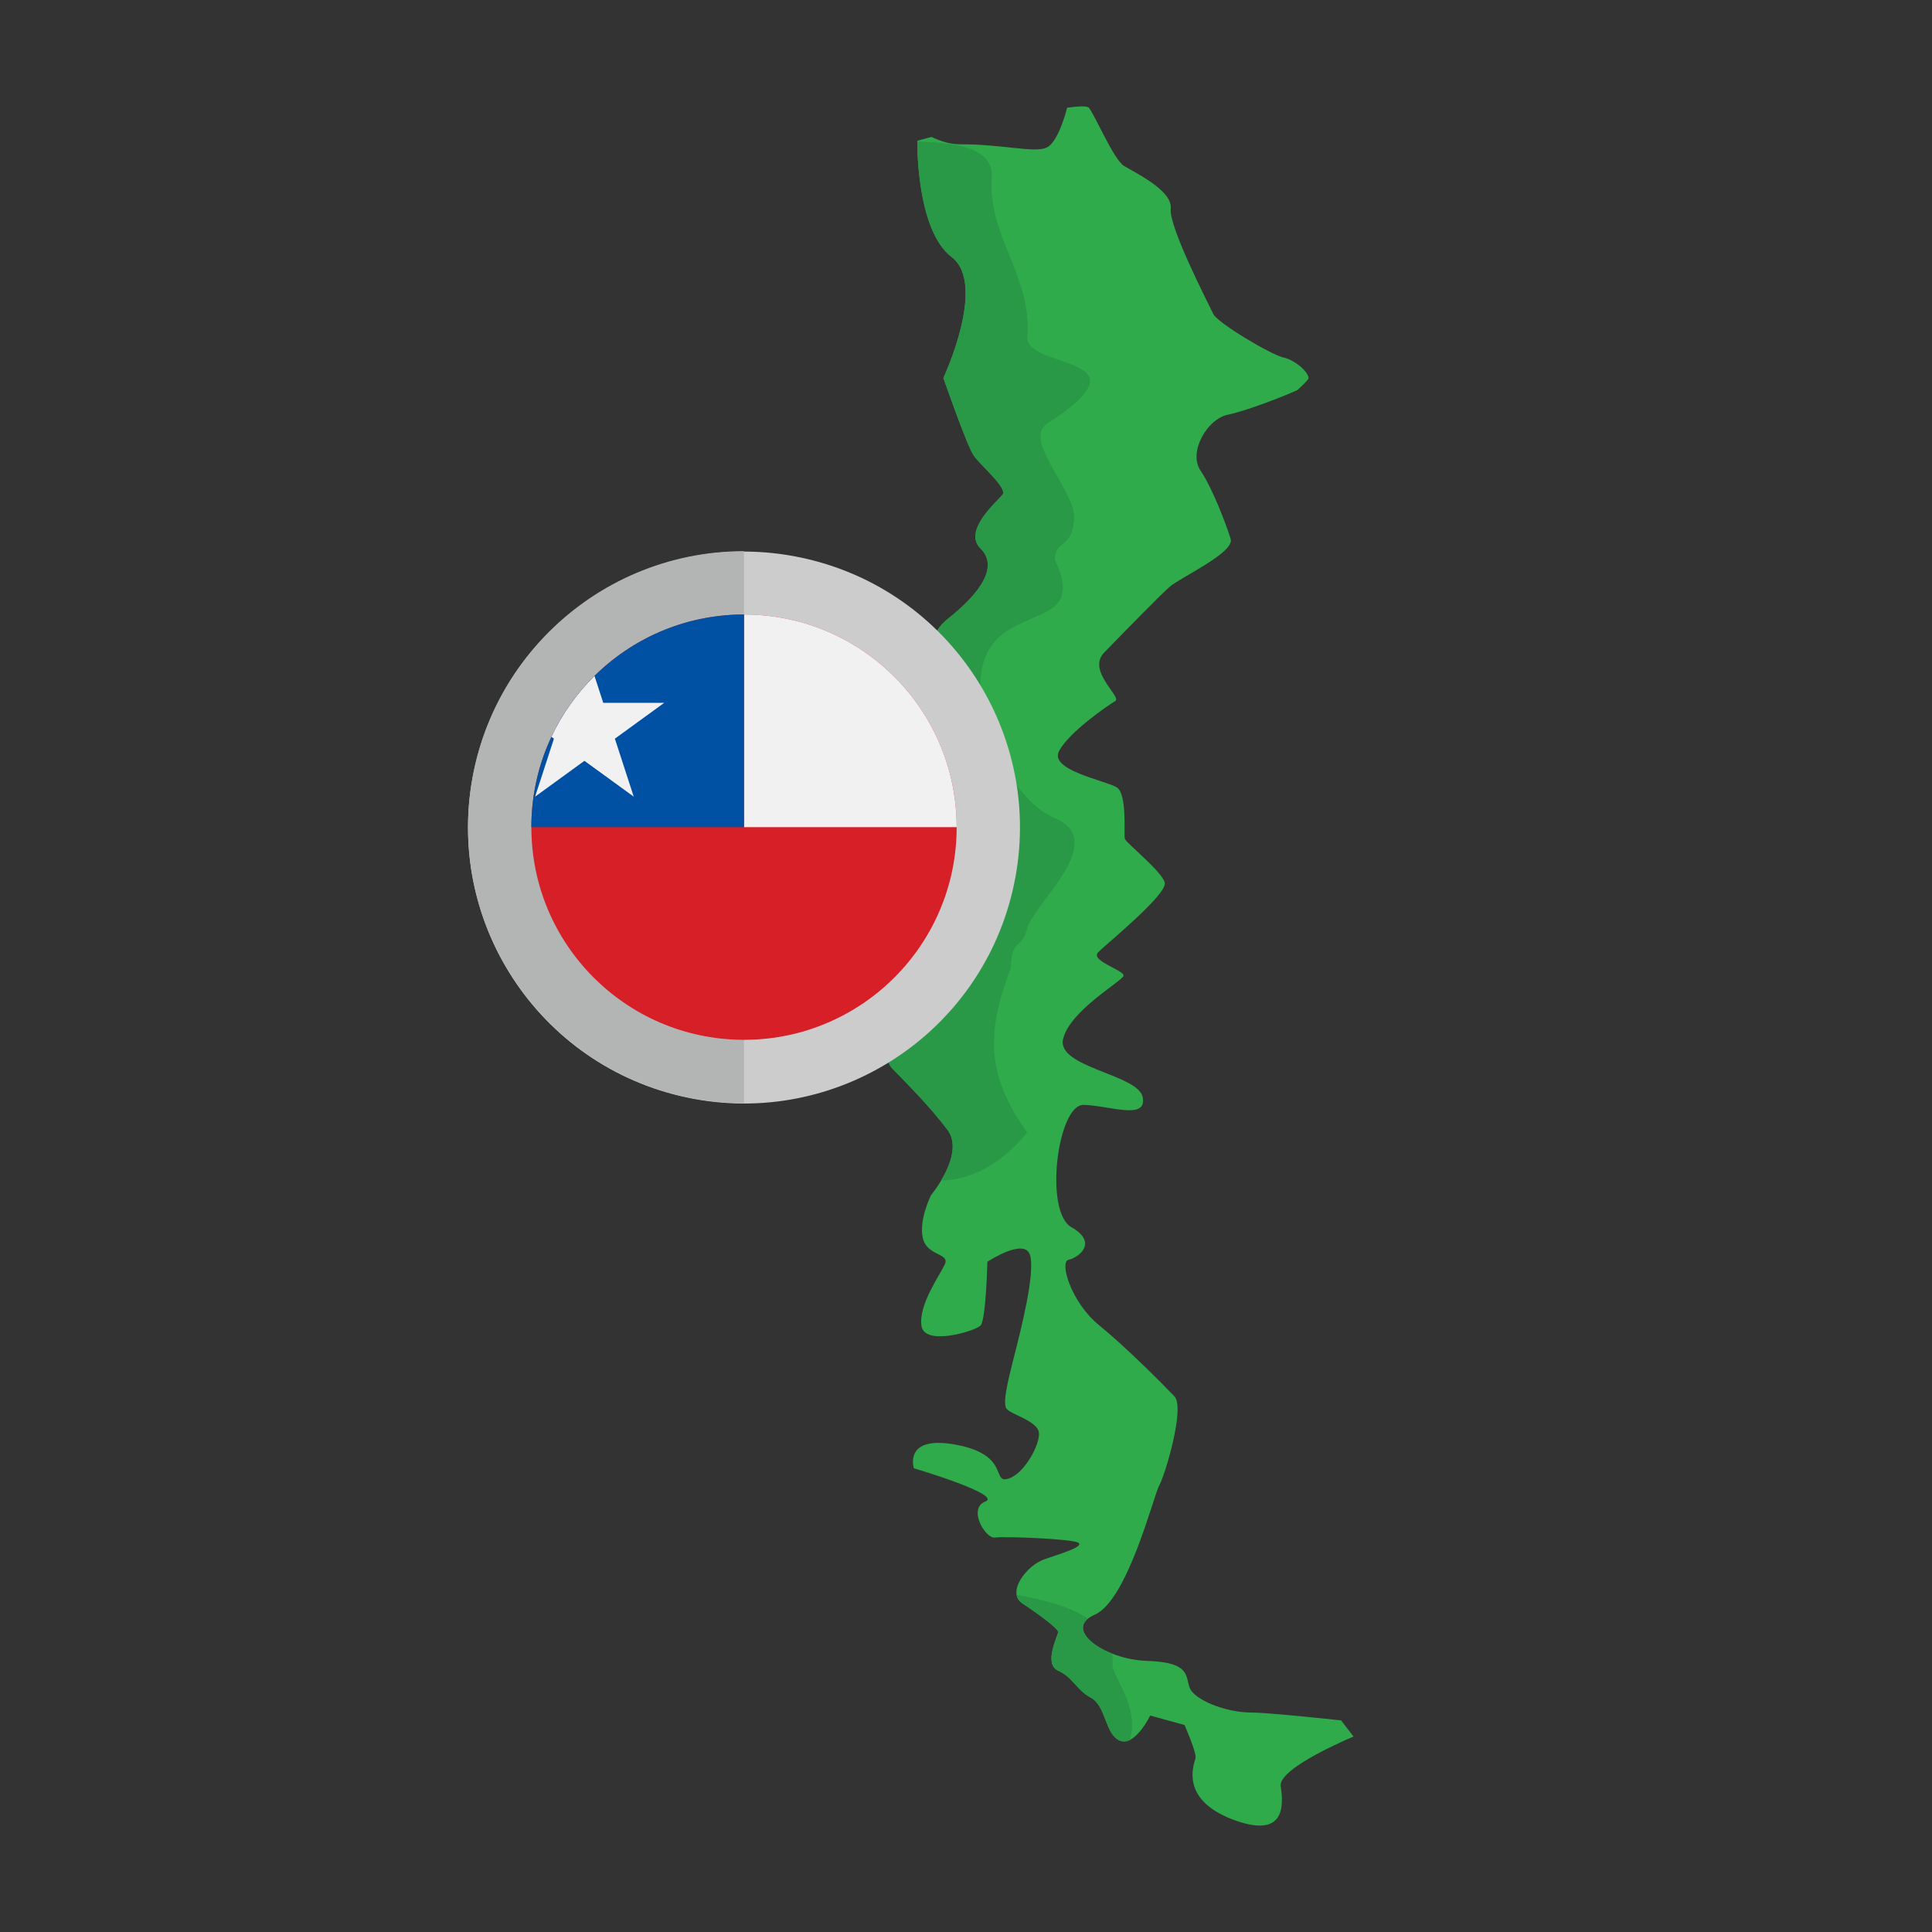
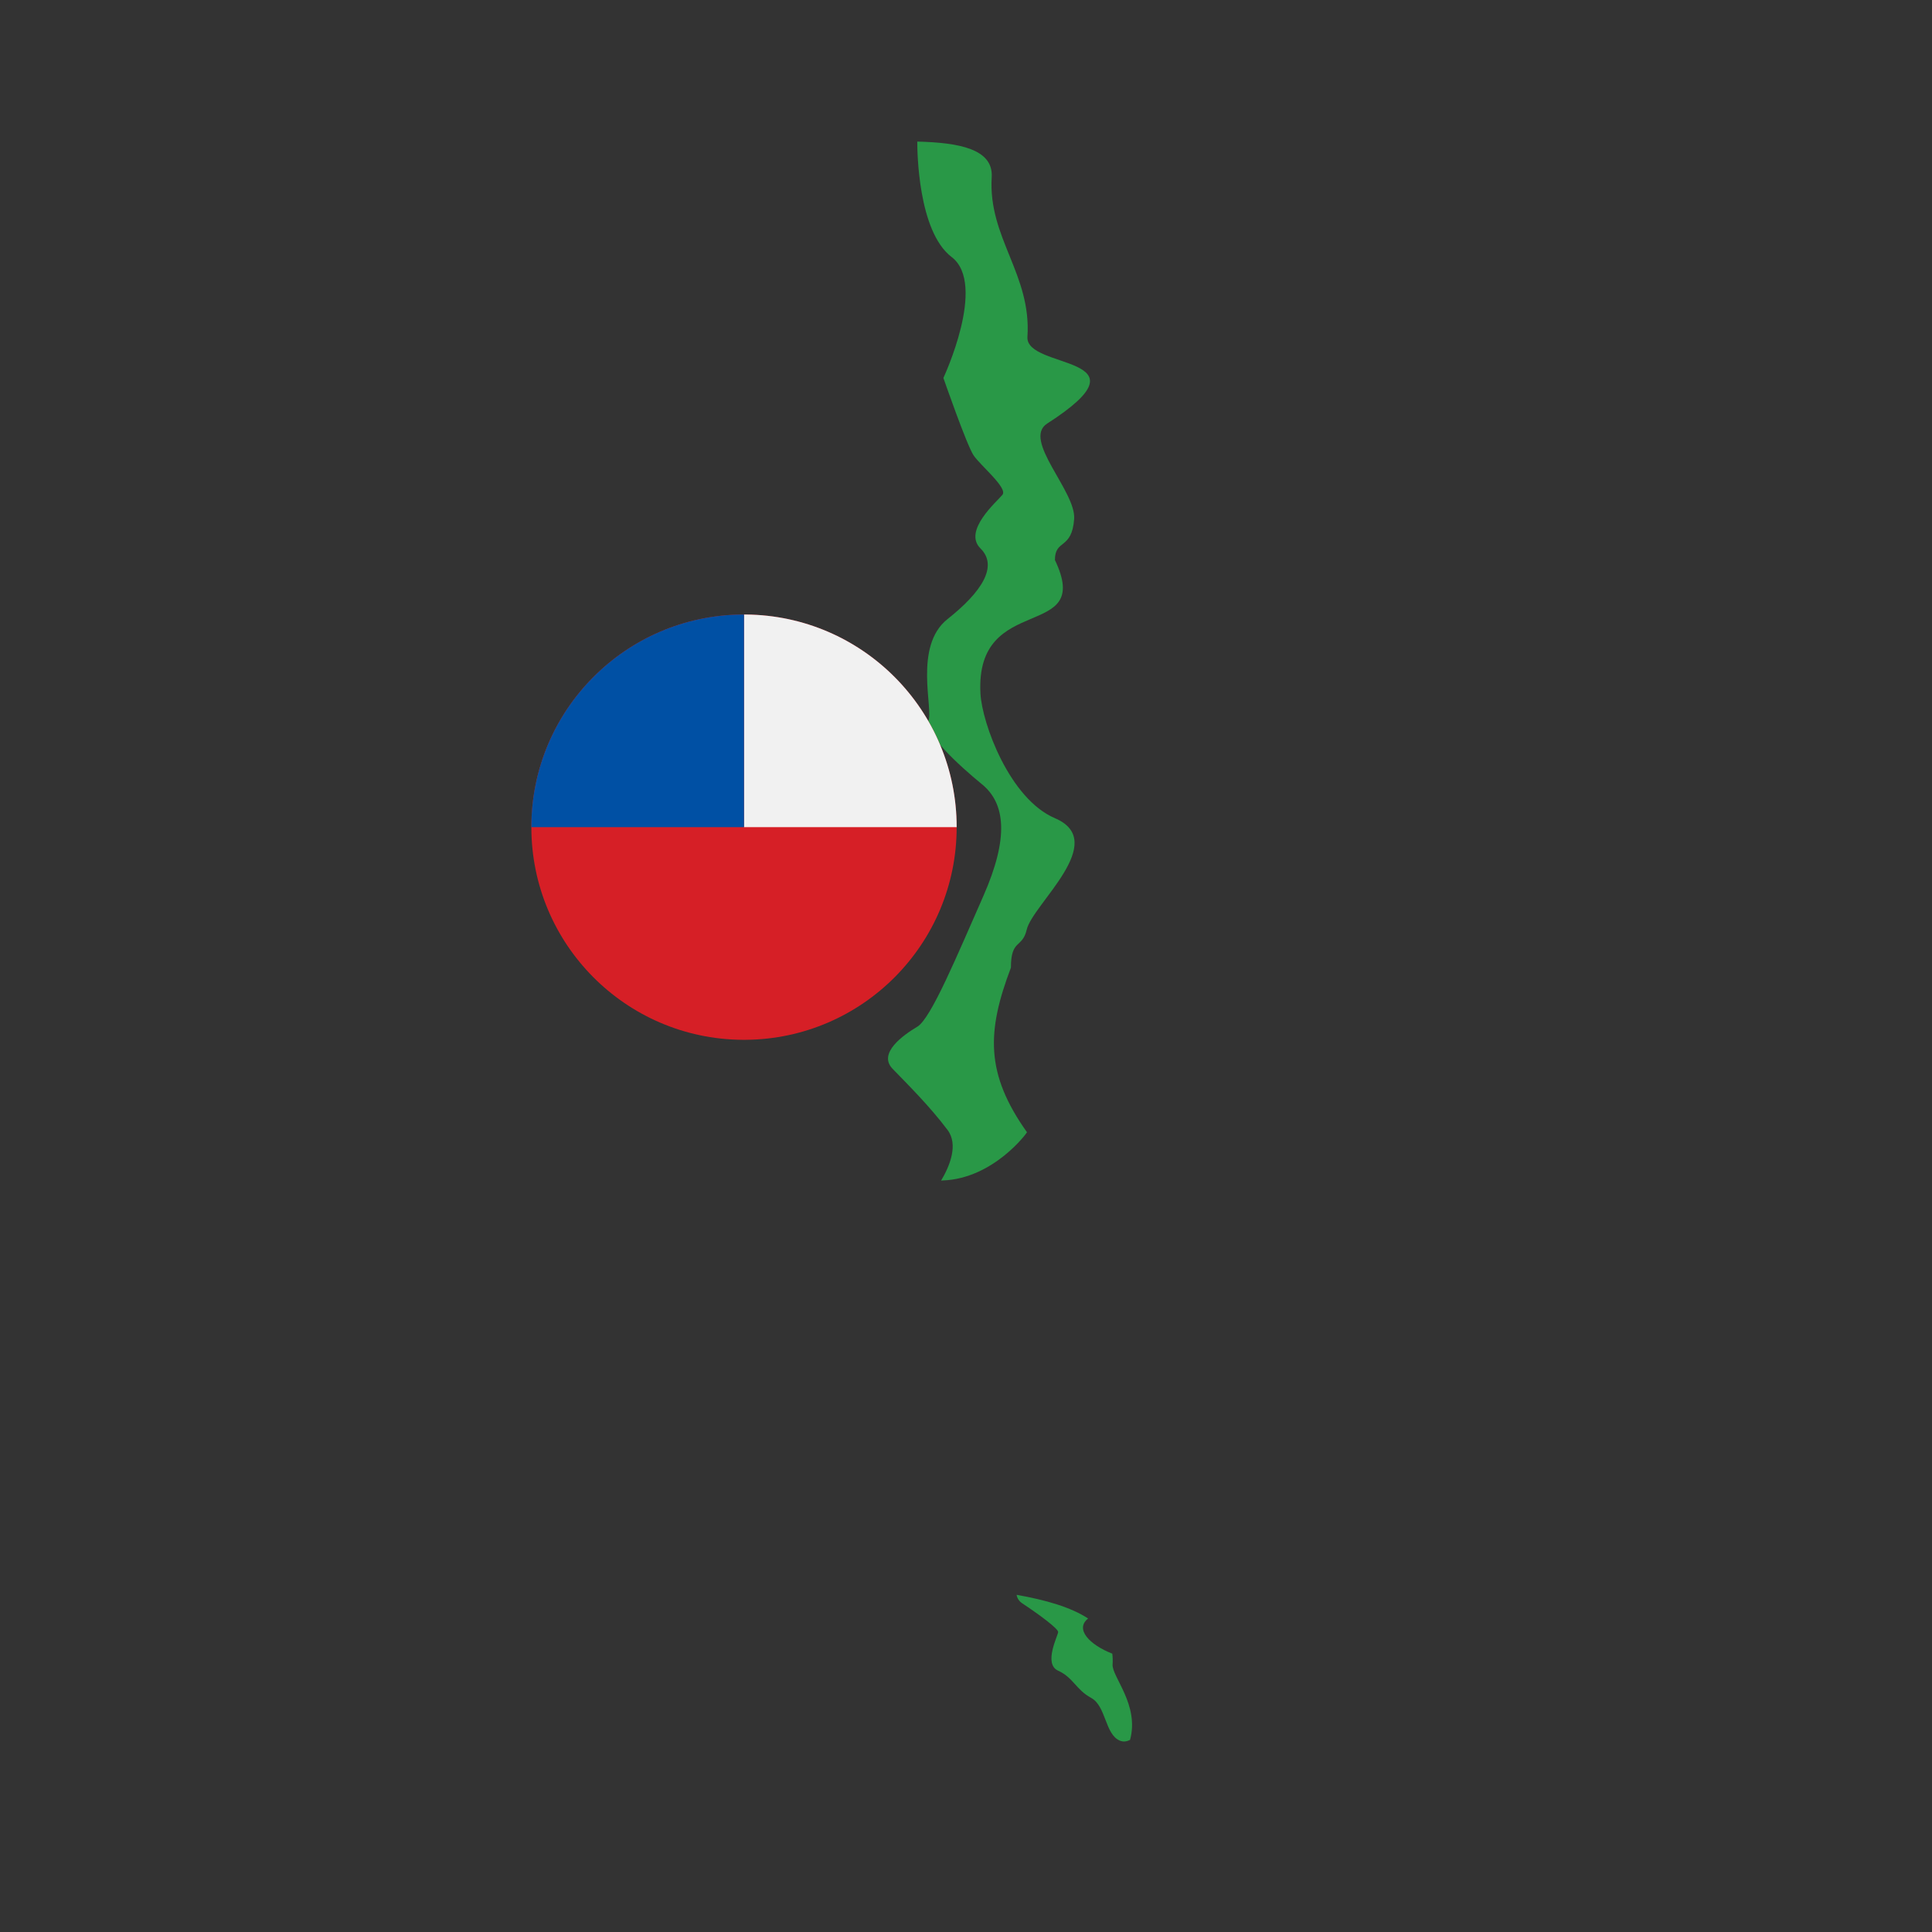
<svg xmlns="http://www.w3.org/2000/svg" enable-background="new 0 0 283.465 283.465" height="512" viewBox="0 0 283.465 283.465" width="512">
  <rect x="0" y="0" width="283.465" height="283.465" fill="#333333" stroke="none" />
  <g id="Layer_1_10_">
    <g clip-rule="evenodd" fill-rule="evenodd">
      <g>
-         <path d="m159.775 15.818c1.008 1.345 3.631 7.575 5.142 8.522 1.51.947 7.155 3.588 6.853 6.28s5.645 14.157 6.248 15.452c.604 1.296 8.466 5.98 10.28 6.379 1.81.398 3.792 2.249 3.679 3.078l-.002.005c-.029.196-.673.816-1.616 1.695-2.615 1.196-7.956 3.173-10.198 3.617-3.025.598-5.846 5.482-4.032 8.173s3.831 8.074 4.436 10.067c.605 1.994-7.461 5.679-8.971 7.025s-6.956 6.926-9.576 9.618c-2.62 2.691 2.624 6.53 1.617 7.127-1.008.598-6.854 4.586-8.265 7.377-1.412 2.791 6.854 4.286 8.466 5.283 1.613.997 1.006 6.975 1.207 7.573s5.343 4.684 5.846 6.379c.503 1.694-8.567 9.02-9.776 10.266s3.935 2.64 3.732 3.438c-.203.797-7.861 5.084-8.868 9.27s11.087 5.184 11.692 8.572-4.839 1.196-8.669 1.097c-3.831-.099-5.842 15.648-1.81 17.939 4.032 2.292 1.007 4.486-.402 4.785-1.41.299.402 6.279 4.434 9.568s9.474 8.771 11.087 10.466-1.41 11.661-2.216 13.056-4.635 16.892-9.474 18.985 1.412 6.578 7.662 6.778 5.645 2.093 6.248 3.887c.604 1.794 5.242 3.688 9.071 3.688 1.82 0 7.6.561 13.166 1.153l1.825 2.376s-11.085 4.586-10.682 7.276c.402 2.691.807 7.875-7.056 4.884s-5.647-8.173-5.444-8.971c.203-.797-1.613-4.884-1.613-4.884l-5.036-1.392s-2.22 4.586-4.436 3.688-2.017-5.084-4.233-6.28-2.622-2.991-4.838-3.987 0-5.183 0-5.681-2.822-2.591-5.241-4.186.605-5.582 3.225-6.479 5.645-1.795 5.04-2.392c-.605-.598-10.886-.997-12.297-.797-1.412.2-4.034-4.286-1.412-5.283 2.622-.996-10.481-4.884-10.481-4.884s-1.613-4.935 6.248-3.439c7.861 1.495 5.14 5.68 7.559 4.983s4.736-5.083 4.535-6.777c-.201-1.695-4.131-2.691-4.736-3.488s.1-3.785 1.108-7.723c1.007-3.937 3.125-12.26 2.318-14.851-.806-2.591-6.25.997-6.25.997s-.201 8.572-1.008 9.369c-.806.798-8.267 3.09-8.669 0s2.62-7.275 3.427-8.97-2.619-1.196-3.224-3.888c-.605-2.691 1.209-6.279 1.209-6.279s5.045-6.082 2.423-9.57-5.846-6.679-8.064-8.971 1.611-4.983 3.628-6.179 5.842-10.464 9.673-19.136c3.831-8.671 3.226-13.655-.201-16.446s-8.669-7.675-7.863-9.27-2.218-10.962 2.821-14.95c5.04-3.987 7.46-7.775 4.839-10.367-2.622-2.591 2.417-6.877 3.223-7.874.807-.997-3.225-4.285-4.233-5.781-1.008-1.495-4.433-11.361-4.433-11.361s6.449-13.753 1.209-17.741c-5.241-3.987-5.039-17.045-5.039-17.045.256-.088 1.006-.294 2.088-.576 1.401.668 2.796 1.083 4.158 1.08 6.245-.018 10.885 1.295 12.699.498s3.043-5.873 3.043-5.873c1.777-.233 2.984-.266 3.2.022z" fill="#30ab4c" />
        <path d="m159.649 237.469c-1.962 1.544.159 3.829 3.546 5.159.066.499.084 1.024.046 1.579-.124 1.804 3.966 5.926 2.562 11.071-.475.241-.978.32-1.479.117-2.216-.898-2.017-5.084-4.233-6.28s-2.622-2.991-4.838-3.987 0-5.183 0-5.681-2.822-2.591-5.241-4.186c-.507-.335-.775-.775-.857-1.268 4.3.762 7.974 1.823 10.494 3.476zm-21.57-64.25c1.243-2.089 2.578-5.262.947-7.431-2.622-3.488-5.846-6.679-8.064-8.971s1.611-4.983 3.628-6.179 5.842-10.464 9.673-19.136c3.831-8.671 3.226-13.655-.201-16.446s-8.669-7.675-7.863-9.27-2.218-10.962 2.821-14.95c5.04-3.987 7.46-7.775 4.839-10.367-2.622-2.591 2.417-6.877 3.223-7.874.807-.997-3.225-4.285-4.233-5.781-1.008-1.495-4.433-11.361-4.433-11.361s6.449-13.753 1.209-17.741c-4.966-3.778-5.045-15.699-5.039-16.939 6.113.155 11.178 1.075 10.92 5.232-.552 8.887 5.853 14.245 5.242 23.419-.325 4.886 18.697 2.563 2.891 12.726-3.697 2.376 4.253 9.945 3.963 13.987-.329 4.576-2.822 2.919-2.822 6.031 5.762 12.067-11.737 4.525-10.926 19.588.236 4.38 4.279 15.455 10.922 18.288 8.077 3.445-3.266 12.615-4.136 16.357-.647 2.784-2.315 1.33-2.315 5.571-3.542 9.343-3.783 15.519 2.357 24.156.029.04-4.9 6.803-12.37 7.073z" fill="#299847" />
      </g>
      <g>
-         <ellipse cx="109.162" cy="121.362" fill="#cdcccd" rx="40.491" ry="40.492" transform="matrix(.23 -.973 .973 .23 -34.034 199.72)" />
-         <path d="m109.162 161.853c-22.364 0-40.492-18.128-40.492-40.491 0-22.364 18.128-40.492 40.492-40.492z" fill="#b3b5b5" />
        <g>
          <path d="m108.885 90.163h.553c17.105.149 30.925 14.059 30.925 31.198 0 17.141-13.819 31.051-30.925 31.2h-.553c-17.105-.149-30.924-14.059-30.924-31.2 0-17.139 13.819-31.049 30.924-31.198z" fill="#d61f26" />
          <path d="m109.161 121.361h31.202c0-17.139-13.819-31.049-30.925-31.198h-.277z" fill="#f1f1f1" />
          <path d="m77.961 121.361h31.2v-31.198h-.275c-17.106.149-30.925 14.059-30.925 31.198z" fill="#0050a4" />
-           <path d="m87.228 99.176 1.28 3.946h8.944l-7.237 5.258 2.767 8.507-7.234-5.258-7.237 5.258 2.763-8.507-.368-.267c1.573-3.347 3.723-6.368 6.322-8.937z" fill="#f1f1f1" />
        </g>
      </g>
    </g>
  </g>
</svg>